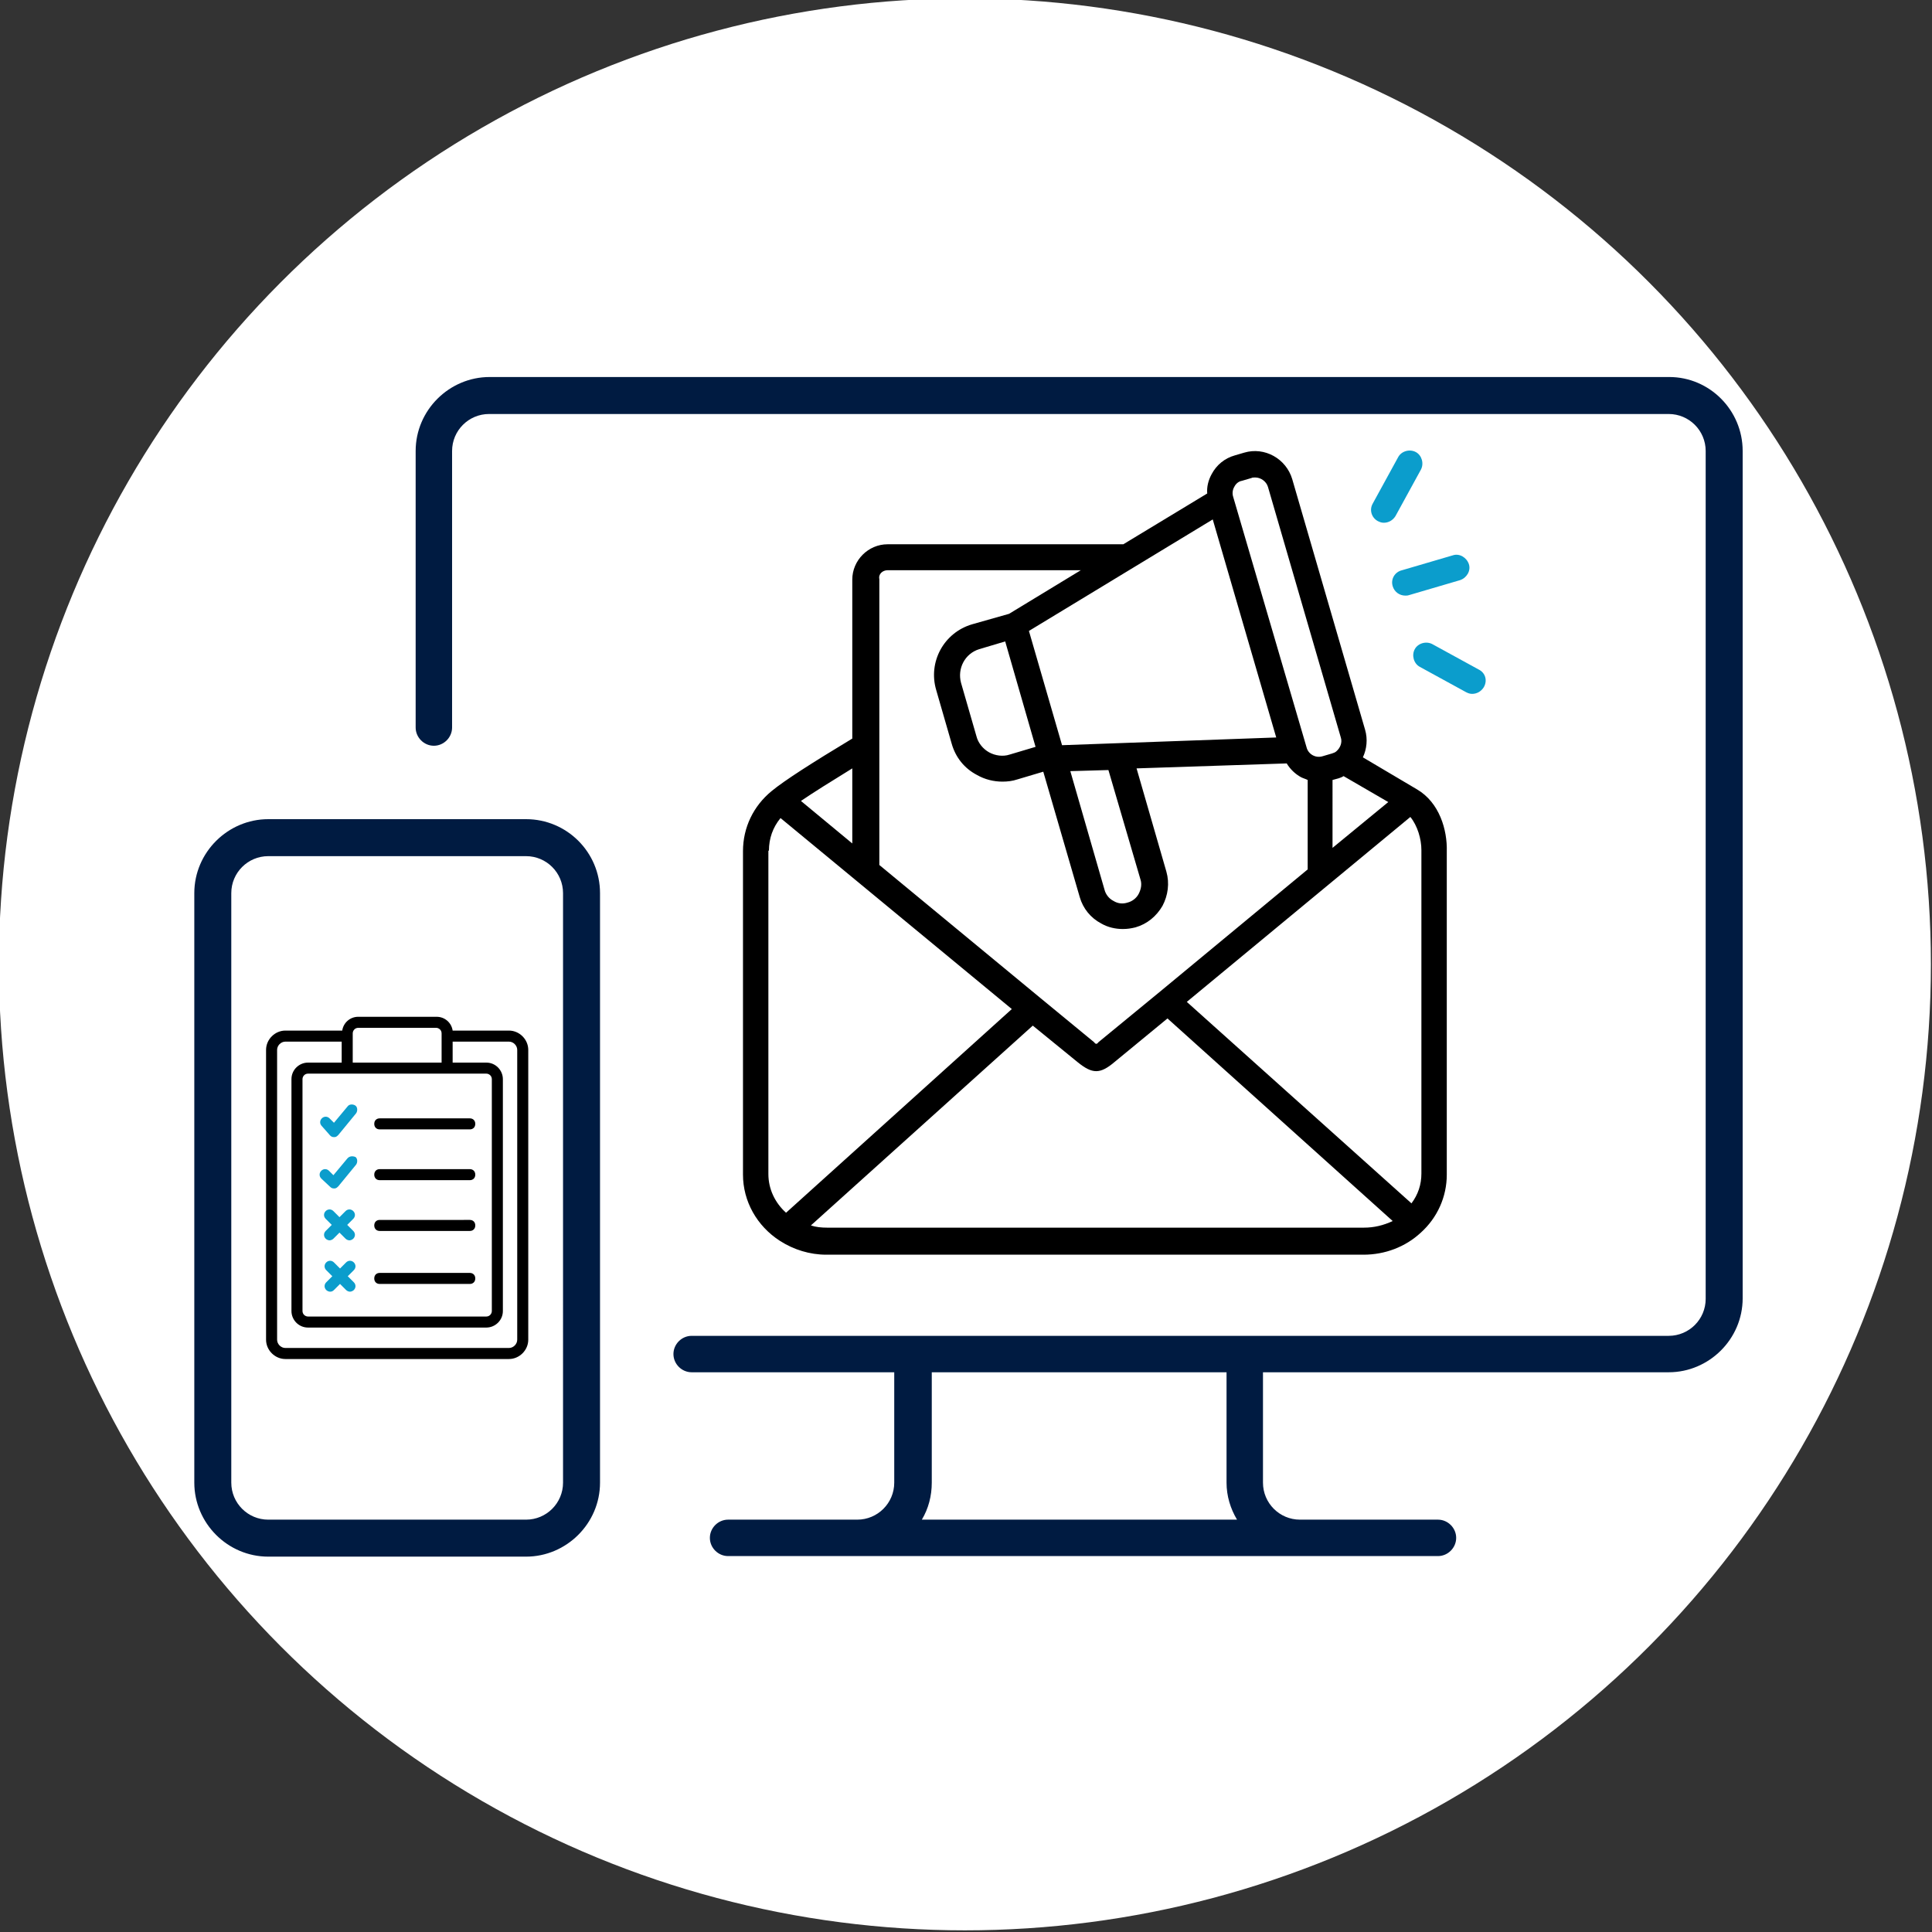
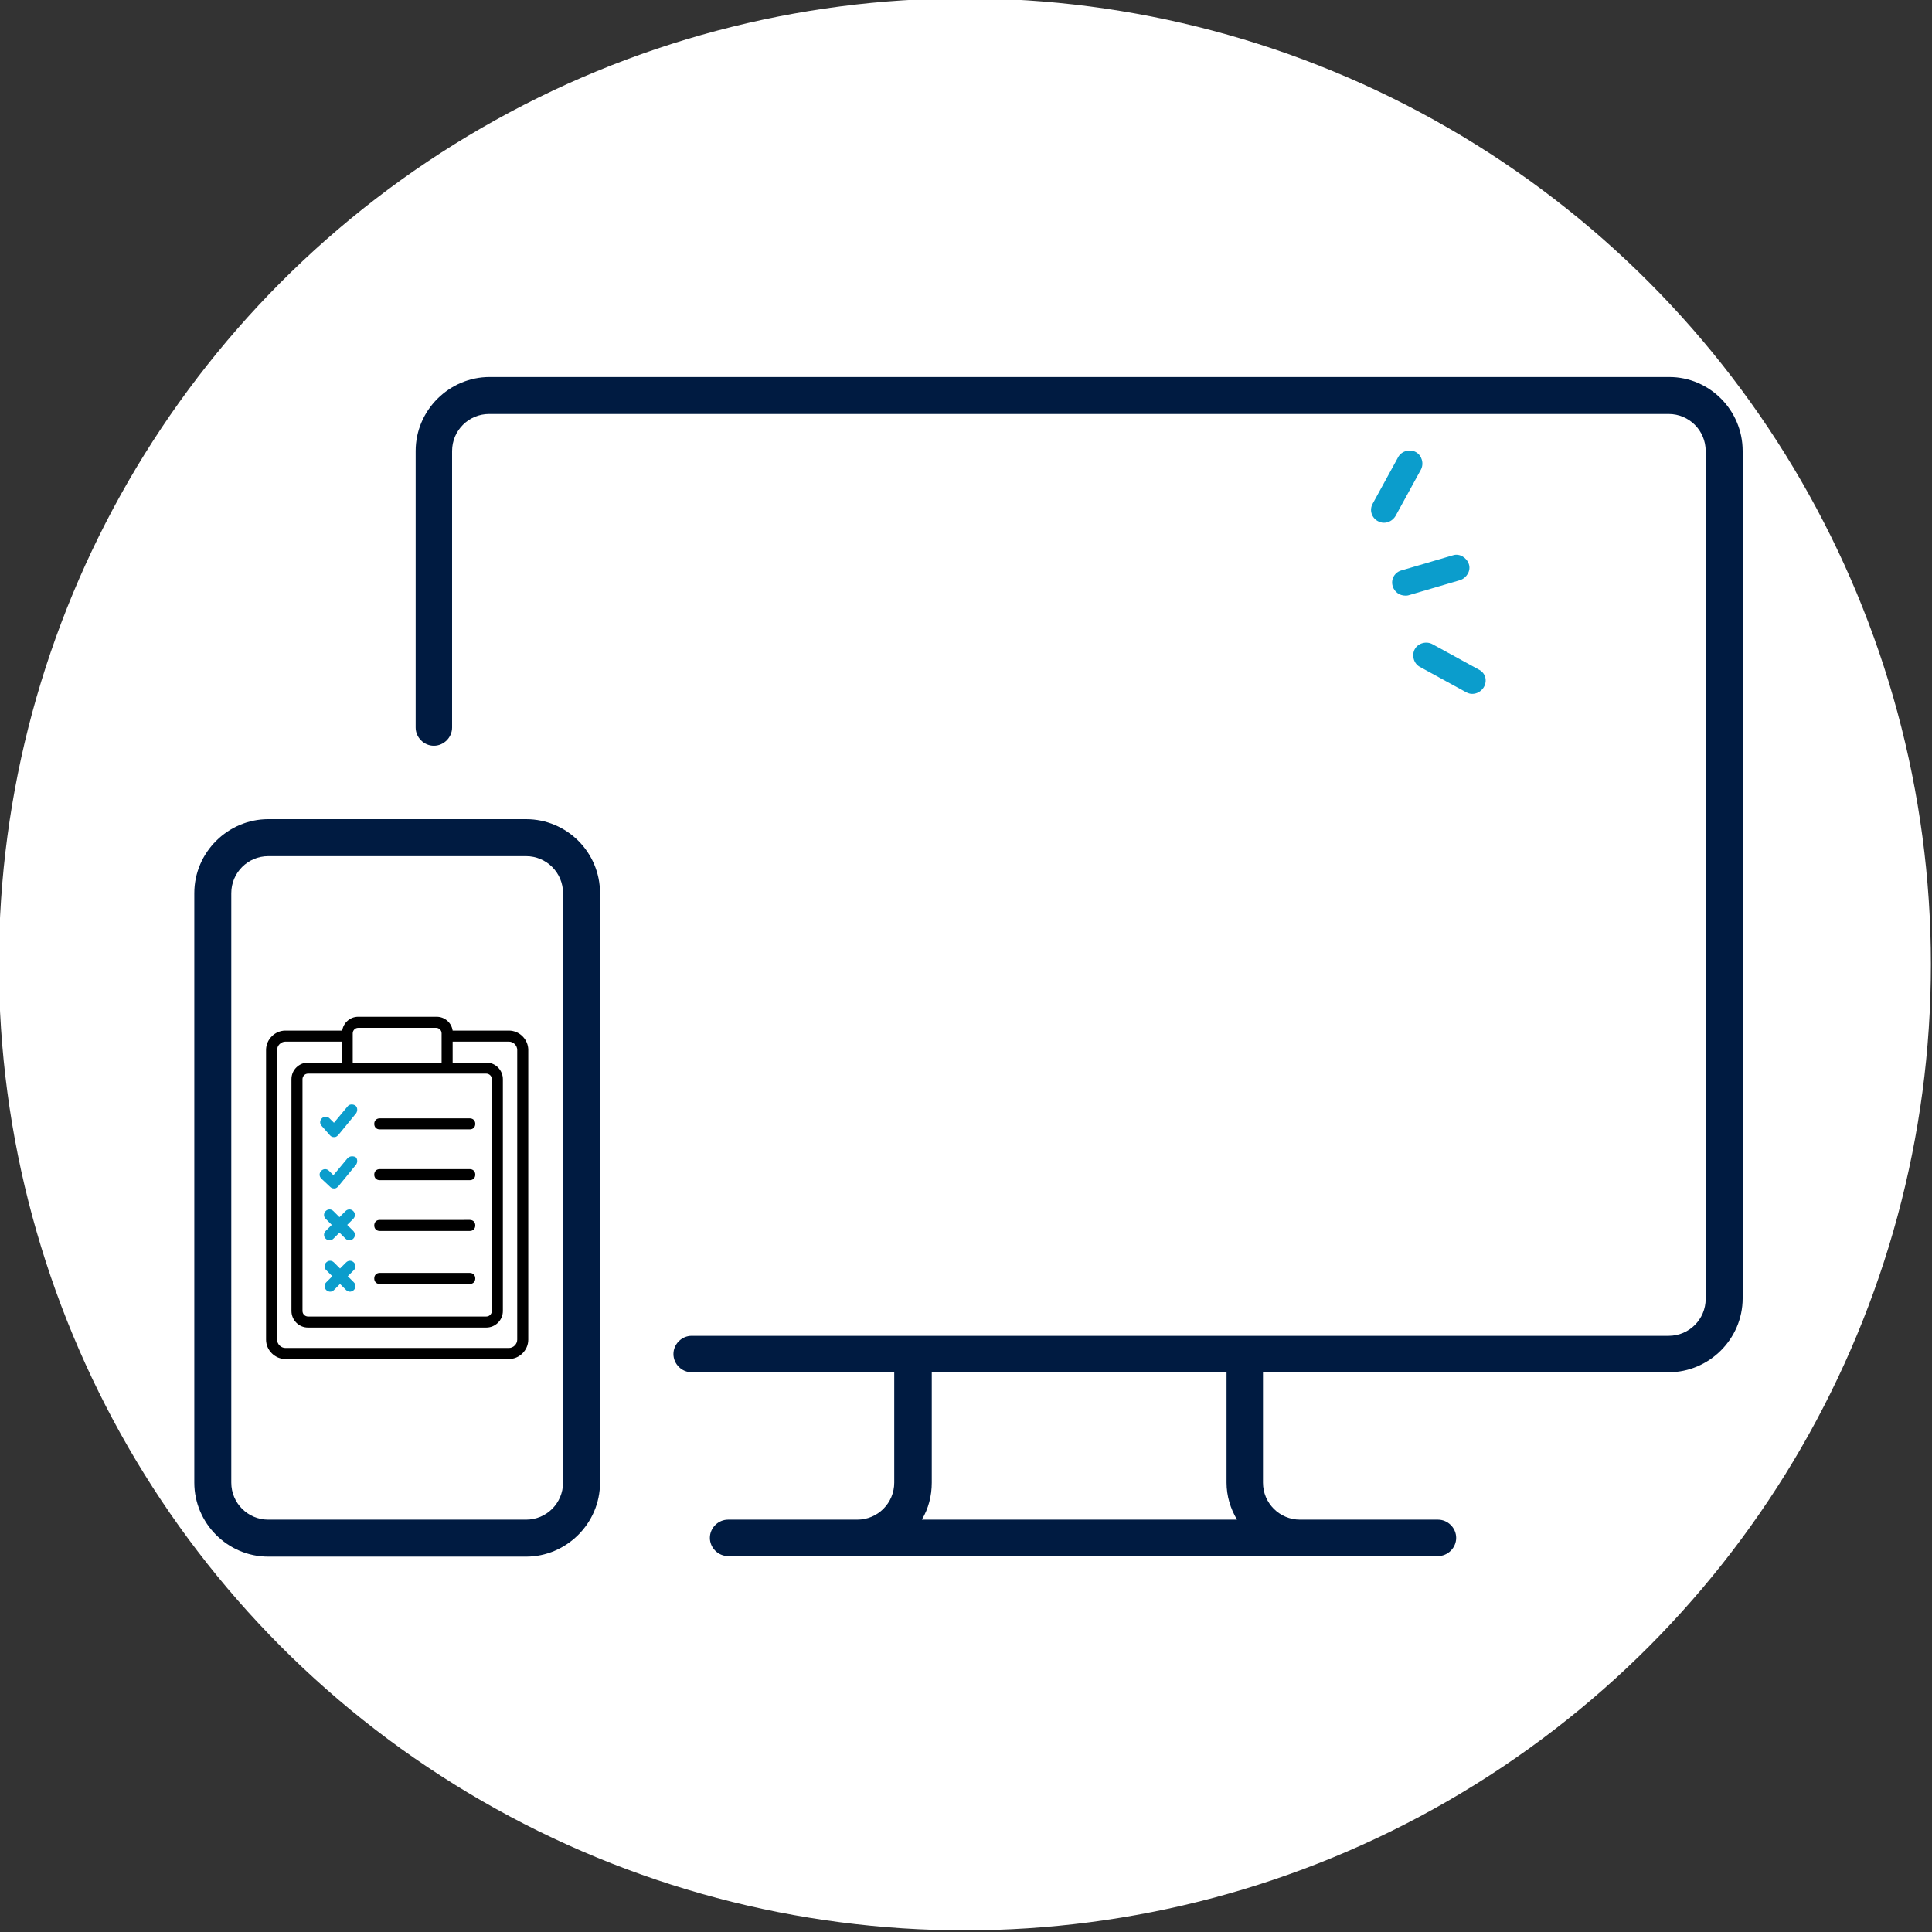
<svg xmlns="http://www.w3.org/2000/svg" id="Layer_1" x="0px" y="0px" viewBox="0 0 350 350" style="enable-background:new 0 0 350 350;" xml:space="preserve">
  <rect x="0" y="0" width="350" height="350" fill="#333333" stroke="none" />
  <style type="text/css">	.st0{fill:#FFFFFF;}	.st1{fill:#001B41;}	.st2{fill:#0B9DCC;}</style>
  <circle class="st0" cx="174.8" cy="174.7" r="175" />
  <path class="st1" d="M302.4,68.3H88.7c-7.3,0-13.4,6-13.4,13.4v50.1c0,1.8,1.5,3.3,3.3,3.3c1.8,0,3.3-1.5,3.3-3.3V81.7 c0-3.7,3-6.7,6.7-6.7h213.7c3.7,0,6.7,3,6.7,6.7v153.6c0,3.7-3,6.7-6.7,6.7h-177c-1.8,0-3.3,1.5-3.3,3.3c0,1.8,1.5,3.3,3.3,3.3h36.7 v20c0,3.7-3,6.7-6.7,6.7h-23.4c-1.8,0-3.3,1.5-3.3,3.3c0,1.8,1.5,3.3,3.3,3.3h128.6c1.8,0,3.3-1.5,3.3-3.3c0-1.8-1.5-3.3-3.3-3.3 h-25c-3.7,0-6.7-3-6.7-6.7v-20h73.5c7.3,0,13.4-6,13.4-13.4V81.7C315.7,74.3,309.7,68.3,302.4,68.3z M224.1,275.3H167 c1.2-2,1.8-4.3,1.8-6.7v-20h53.4v20C222.2,271,222.9,273.3,224.1,275.3z M95.3,148.4H48.6c-7.3,0-13.4,6-13.4,13.4v106.8 c0,7.3,6,13.4,13.4,13.4h46.7c7.3,0,13.4-6,13.4-13.4V161.8C108.7,154.4,102.7,148.4,95.3,148.4z M102,268.6c0,3.7-3,6.7-6.7,6.7 H48.6c-3.7,0-6.7-3-6.7-6.7V161.8c0-3.7,3-6.7,6.7-6.7h46.7c3.7,0,6.7,3,6.7,6.7V268.6z" />
  <g>
-     <path d="M256.7,143l-9.8-5.8c0.7-1.5,0.9-3.3,0.4-5l-13.2-45.4c-1.1-3.7-5-5.9-8.7-4.8l-1.7,0.5c-1.8,0.5-3.3,1.7-4.2,3.4  c-0.6,1.1-0.9,2.3-0.8,3.5l-15.2,9.2h-42.7c-3.5,0-6.4,2.9-6.4,6.4v28.8c-7.3,4.4-12.3,7.6-14.6,9.5c-3.3,2.7-5.2,6.6-5.2,10.9  v58.6c0,4.8,2.5,9.3,6.7,12c0,0,0,0,0,0c2.5,1.6,5.4,2.5,8.4,2.5h97.3c3.9,0,7.6-1.4,10.4-4c0,0,0,0,0,0c3-2.7,4.7-6.5,4.7-10.5  v-58.6C262.2,150.4,260.8,145.4,256.7,143z M200.8,139.5l5.8,19.8c0.3,0.9,0.1,1.8-0.3,2.6c-0.4,0.8-1.2,1.4-2,1.6  c-0.9,0.3-1.8,0.2-2.6-0.3c-0.8-0.4-1.4-1.2-1.6-2l-6.2-21.5L200.8,139.5z M192.4,135l-6-20.7l33.3-20.2l11.5,39.5L192.4,135z   M182.1,116.2l5.5,19.1l-4.7,1.4c-1.2,0.4-2.6,0.2-3.7-0.4c-1.1-0.6-2-1.7-2.3-2.9l-2.8-9.7c-0.7-2.6,0.7-5.3,3.3-6.1L182.1,116.2z   M241.4,141.3l1.1-0.3c0.3-0.1,0.6-0.2,0.9-0.4l8.1,4.7l-10.1,8.3V141.3z M255.5,148c1.3,1.6,2,4,2,6v58.6c0,2-0.6,3.8-1.8,5.4  L215,181.5L255.5,148z M223.6,88.2c0.3-0.6,0.8-1,1.4-1.1c0,0,0,0,0,0l1.7-0.5c0.2-0.1,0.4-0.1,0.7-0.1c1,0,2,0.7,2.3,1.7  l13.2,45.4c0.3,0.9-0.1,1.9-0.8,2.5c0,0,0,0,0,0c-0.2,0.2-0.5,0.3-0.8,0.4l-1.7,0.5c-1.3,0.4-2.6-0.4-2.9-1.6L223.4,90  C223.2,89.4,223.3,88.7,223.6,88.2z M160.8,103.3h35l-13,7.9l-6.7,1.9c0,0,0,0,0,0c-5.1,1.5-8,6.8-6.5,11.9l2.8,9.7  c0.7,2.5,2.3,4.5,4.6,5.7c1.4,0.8,3,1.2,4.6,1.2c0.9,0,1.8-0.1,2.7-0.4l4.7-1.4l6.6,22.7c0.6,2.1,2,3.8,3.9,4.8  c1.2,0.7,2.6,1,3.9,1c0.8,0,1.5-0.1,2.3-0.3c2.1-0.6,3.8-2,4.9-3.9c1-1.9,1.3-4.1,0.7-6.2l-5.4-18.7l27.2-0.9  c0.6,1,1.5,1.9,2.6,2.5c0.4,0.2,0.8,0.3,1.2,0.5v16.2l-26.7,22.1c0,0,0,0,0,0l-11.2,9.2c-0.3,0.4-0.5,0.4-0.8,0l-9.6-7.9  c0,0,0,0,0,0l-29.3-24.2v-51.8C159.1,104,159.9,103.3,160.8,103.3z M154.4,152.8l-9.3-7.7c2.2-1.5,5.4-3.5,9.3-5.9V152.8z   M139.3,154.1c0-2.2,0.7-4.2,2.1-5.9l41.9,34.6l-40.9,36.9c-2-1.8-3.2-4.3-3.2-7V154.1z M247.1,222.4h-97.3c-1,0-2-0.1-2.9-0.4  l13.1-11.8l27.1-24.4l8.1,6.6c2.7,2.2,4.1,2.2,6.7,0l9.6-7.9l40.8,36.7C250.6,222,248.9,222.4,247.1,222.4z" />
    <path class="st2" d="M252.3,106.2c0.3,1,1.2,1.7,2.3,1.7c0.2,0,0.4,0,0.7-0.1l9.2-2.7c1.2-0.4,2-1.7,1.6-2.9  c-0.4-1.2-1.7-2-2.9-1.6l-9.2,2.7C252.7,103.6,251.9,104.9,252.3,106.2z" />
    <path class="st2" d="M249.6,94.4c0.4,0.2,0.7,0.3,1.1,0.3c0.8,0,1.6-0.4,2.1-1.2l4.6-8.4c0.6-1.1,0.2-2.6-0.9-3.2  c-1.1-0.6-2.6-0.2-3.2,0.9l-4.6,8.4C248,92.4,248.5,93.8,249.6,94.4z" />
    <path class="st2" d="M267.9,121.3l-8.4-4.6c-1.1-0.6-2.6-0.2-3.2,0.9c-0.6,1.1-0.2,2.6,0.9,3.2l8.4,4.6c0.4,0.2,0.7,0.3,1.1,0.3  c0.8,0,1.6-0.4,2.1-1.2C269.5,123.3,269.1,121.9,267.9,121.3z" />
  </g>
  <g>
    <path d="M68.8,204.6h16.3c0.6,0,1-0.4,1-1s-0.4-1-1-1H68.8c-0.6,0-1,0.4-1,1S68.2,204.6,68.8,204.6z" />
    <path d="M68.8,223h16.3c0.6,0,1-0.4,1-1s-0.4-1-1-1H68.8c-0.6,0-1,0.4-1,1S68.2,223,68.8,223z" />
    <path d="M68.8,232.6h16.3c0.6,0,1-0.4,1-1s-0.4-1-1-1H68.8c-0.6,0-1,0.4-1,1S68.2,232.6,68.8,232.6z" />
    <path d="M68.8,213.8h16.3c0.6,0,1-0.4,1-1s-0.4-1-1-1H68.8c-0.6,0-1,0.4-1,1S68.2,213.8,68.8,213.8z" />
    <path class="st2" d="M59,224.4c0.2,0.2,0.5,0.3,0.7,0.3s0.5-0.1,0.7-0.3l1.1-1.1l1.1,1.1c0.2,0.2,0.5,0.3,0.7,0.3s0.5-0.1,0.7-0.3  c0.4-0.4,0.4-1,0-1.4l-1.1-1.1l1.1-1.1c0.4-0.4,0.4-1,0-1.4s-1-0.4-1.4,0l-1.1,1.1l-1.1-1.1c-0.4-0.4-1-0.4-1.4,0s-0.4,1,0,1.4  l1.1,1.1L59,223C58.6,223.4,58.6,224,59,224.4z" />
    <path class="st2" d="M64.1,228.7c-0.4-0.4-1-0.4-1.4,0l-1.1,1.1l-1.1-1.1c-0.4-0.4-1-0.4-1.4,0c-0.4,0.4-0.4,1,0,1.4l1.1,1.1  l-1.1,1.1c-0.4,0.4-0.4,1,0,1.4c0.2,0.2,0.5,0.3,0.7,0.3c0.3,0,0.5-0.1,0.7-0.3l1.1-1.1l1.1,1.1c0.2,0.2,0.5,0.3,0.7,0.3  s0.5-0.1,0.7-0.3c0.4-0.4,0.4-1,0-1.4l-1.1-1.1l1.1-1.1C64.5,229.7,64.5,229.1,64.1,228.7z" />
    <path class="st2" d="M59.8,205.7c0.2,0.2,0.4,0.3,0.7,0.3c0,0,0,0,0.1,0c0.3,0,0.5-0.2,0.7-0.4l3.2-3.9c0.3-0.4,0.3-1.1-0.1-1.4  c-0.4-0.3-1.1-0.3-1.4,0.1l-2.5,3l-0.8-0.8c-0.4-0.4-1-0.4-1.4,0c-0.4,0.4-0.4,1,0,1.4L59.8,205.7z" />
    <path class="st2" d="M62.9,209.9l-2.5,3l-0.8-0.8c-0.4-0.4-1-0.4-1.4,0c-0.4,0.4-0.4,1,0,1.4l1.6,1.5c0.2,0.2,0.4,0.3,0.7,0.3  c0,0,0,0,0.1,0c0.3,0,0.5-0.2,0.7-0.4l3.2-3.9c0.3-0.4,0.3-1.1-0.1-1.4C63.9,209.4,63.3,209.4,62.9,209.9z" />
    <path d="M92.2,186.7H82c-0.2-1.4-1.4-2.5-2.9-2.5H64.9c-1.5,0-2.7,1.1-2.9,2.5H51.7c-1.9,0-3.5,1.6-3.5,3.5v52.5  c0,1.9,1.6,3.5,3.5,3.5h40.5c1.9,0,3.5-1.6,3.5-3.5v-52.5C95.7,188.3,94.1,186.7,92.2,186.7z M88.1,194.5c0.5,0,1,0.4,1,1v42  c0,0.5-0.4,1-1,1H55.8c-0.5,0-1-0.4-1-1v-42c0-0.5,0.4-1,1-1H88.1z M63.9,187.2c0-0.5,0.4-1,1-1H79c0.5,0,1,0.4,1,1v5.3H63.9V187.2  z M93.7,242.7c0,0.8-0.7,1.5-1.5,1.5H51.7c-0.8,0-1.5-0.7-1.5-1.5v-52.5c0-0.8,0.7-1.5,1.5-1.5h10.2v3.8h-6.1c-1.6,0-3,1.3-3,3v42  c0,1.6,1.3,3,3,3h32.3c1.6,0,3-1.3,3-3v-42c0-1.6-1.3-3-3-3H82v-3.8h10.2c0.8,0,1.5,0.7,1.5,1.5V242.7z" />
  </g>
</svg>